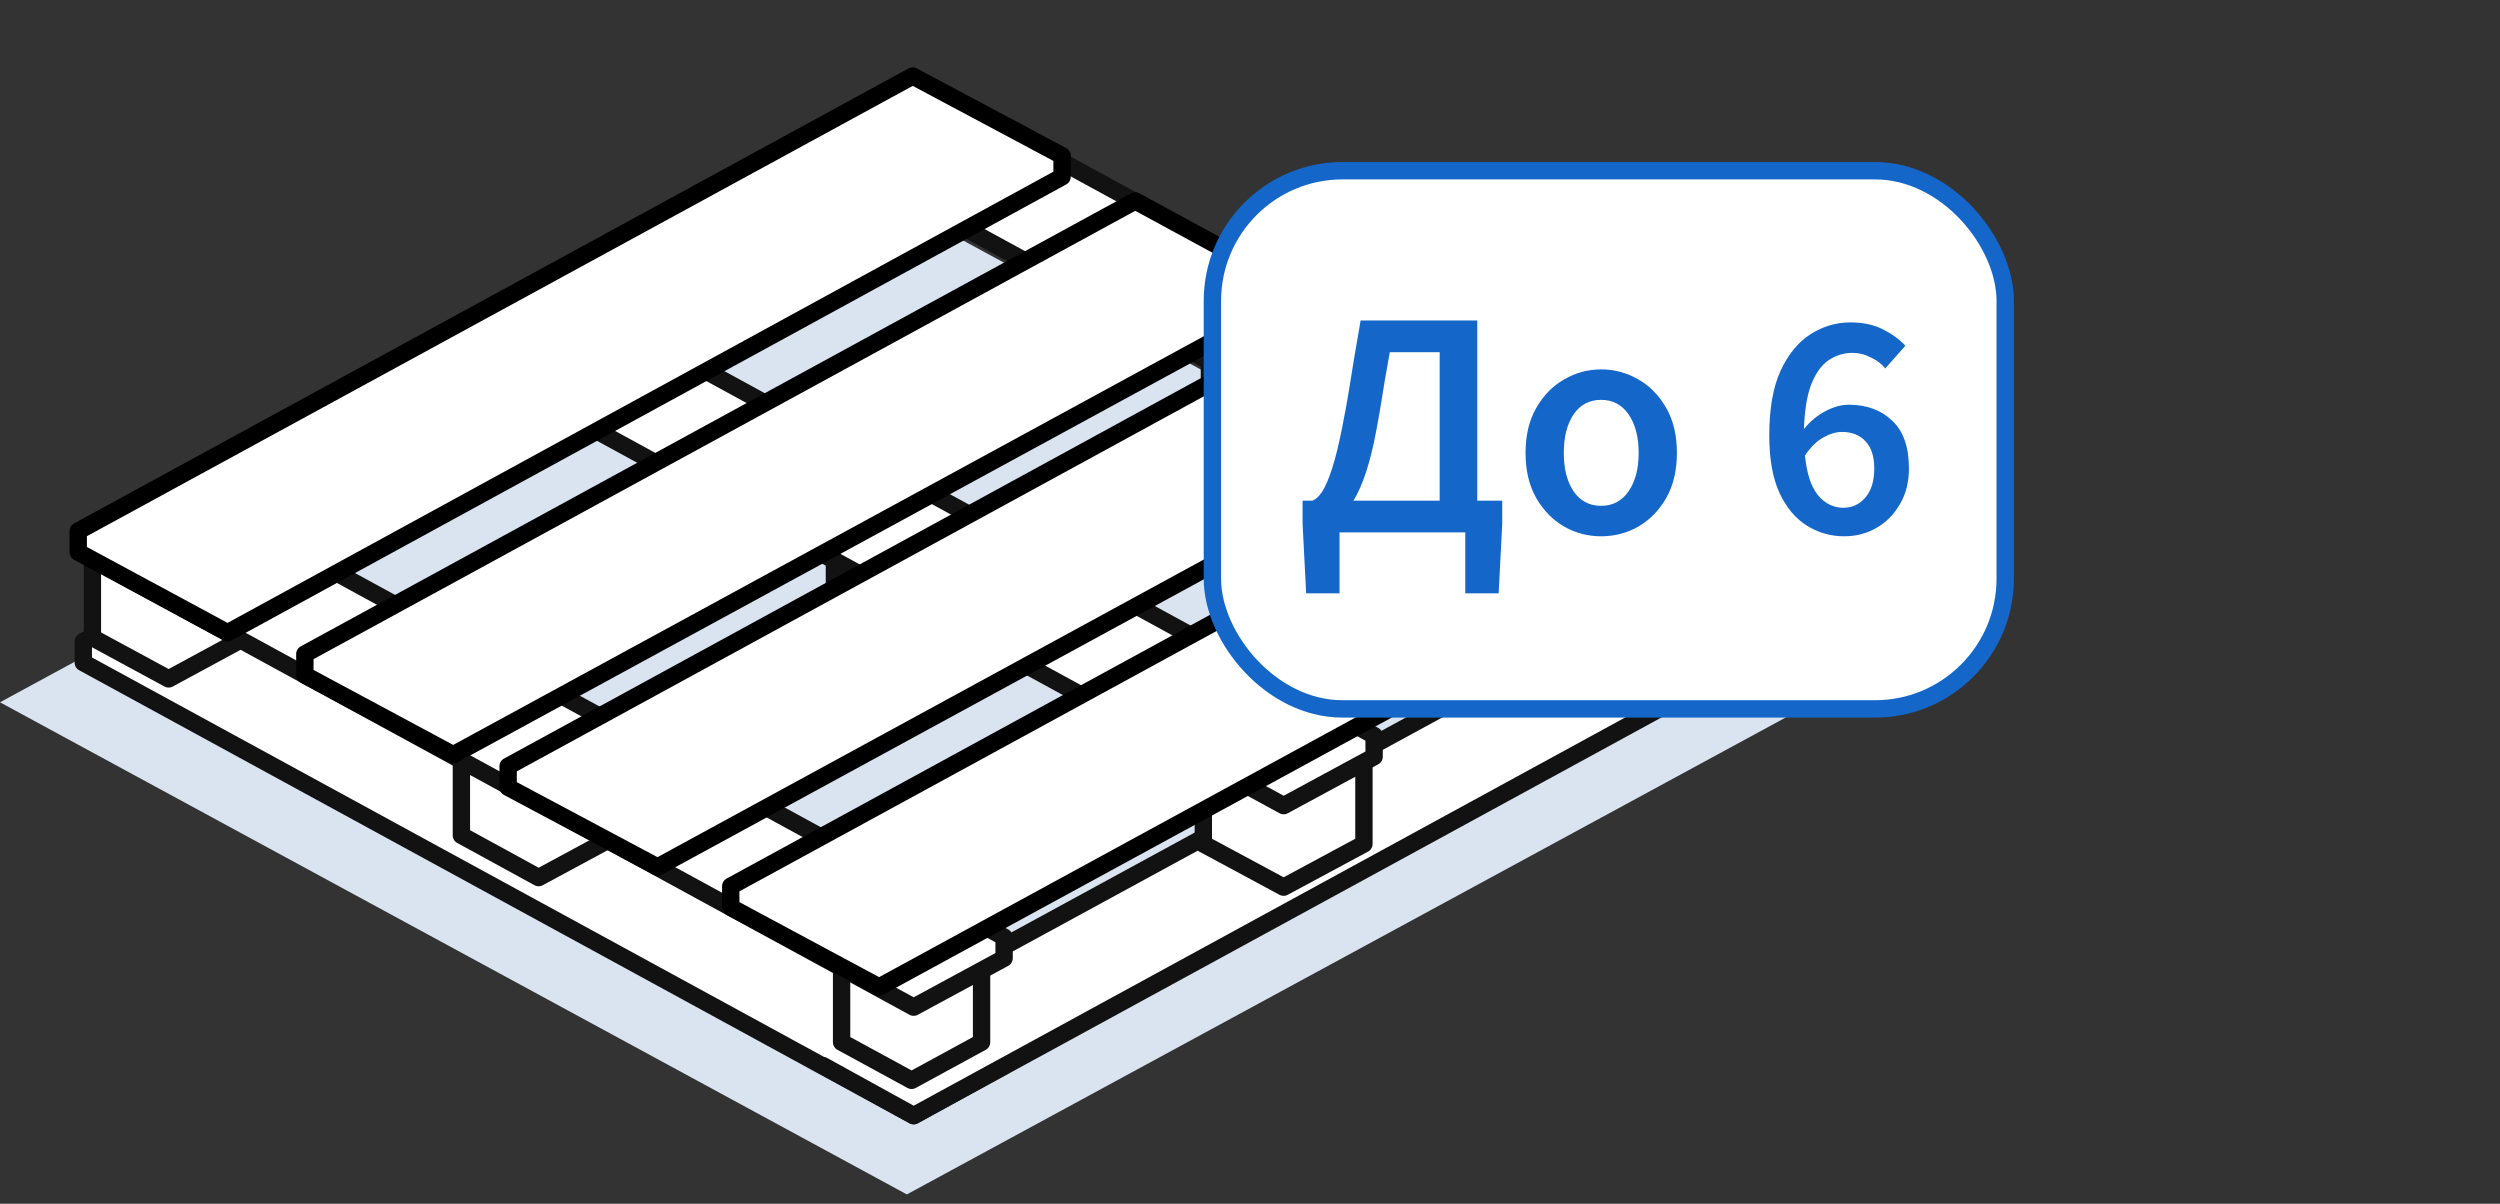
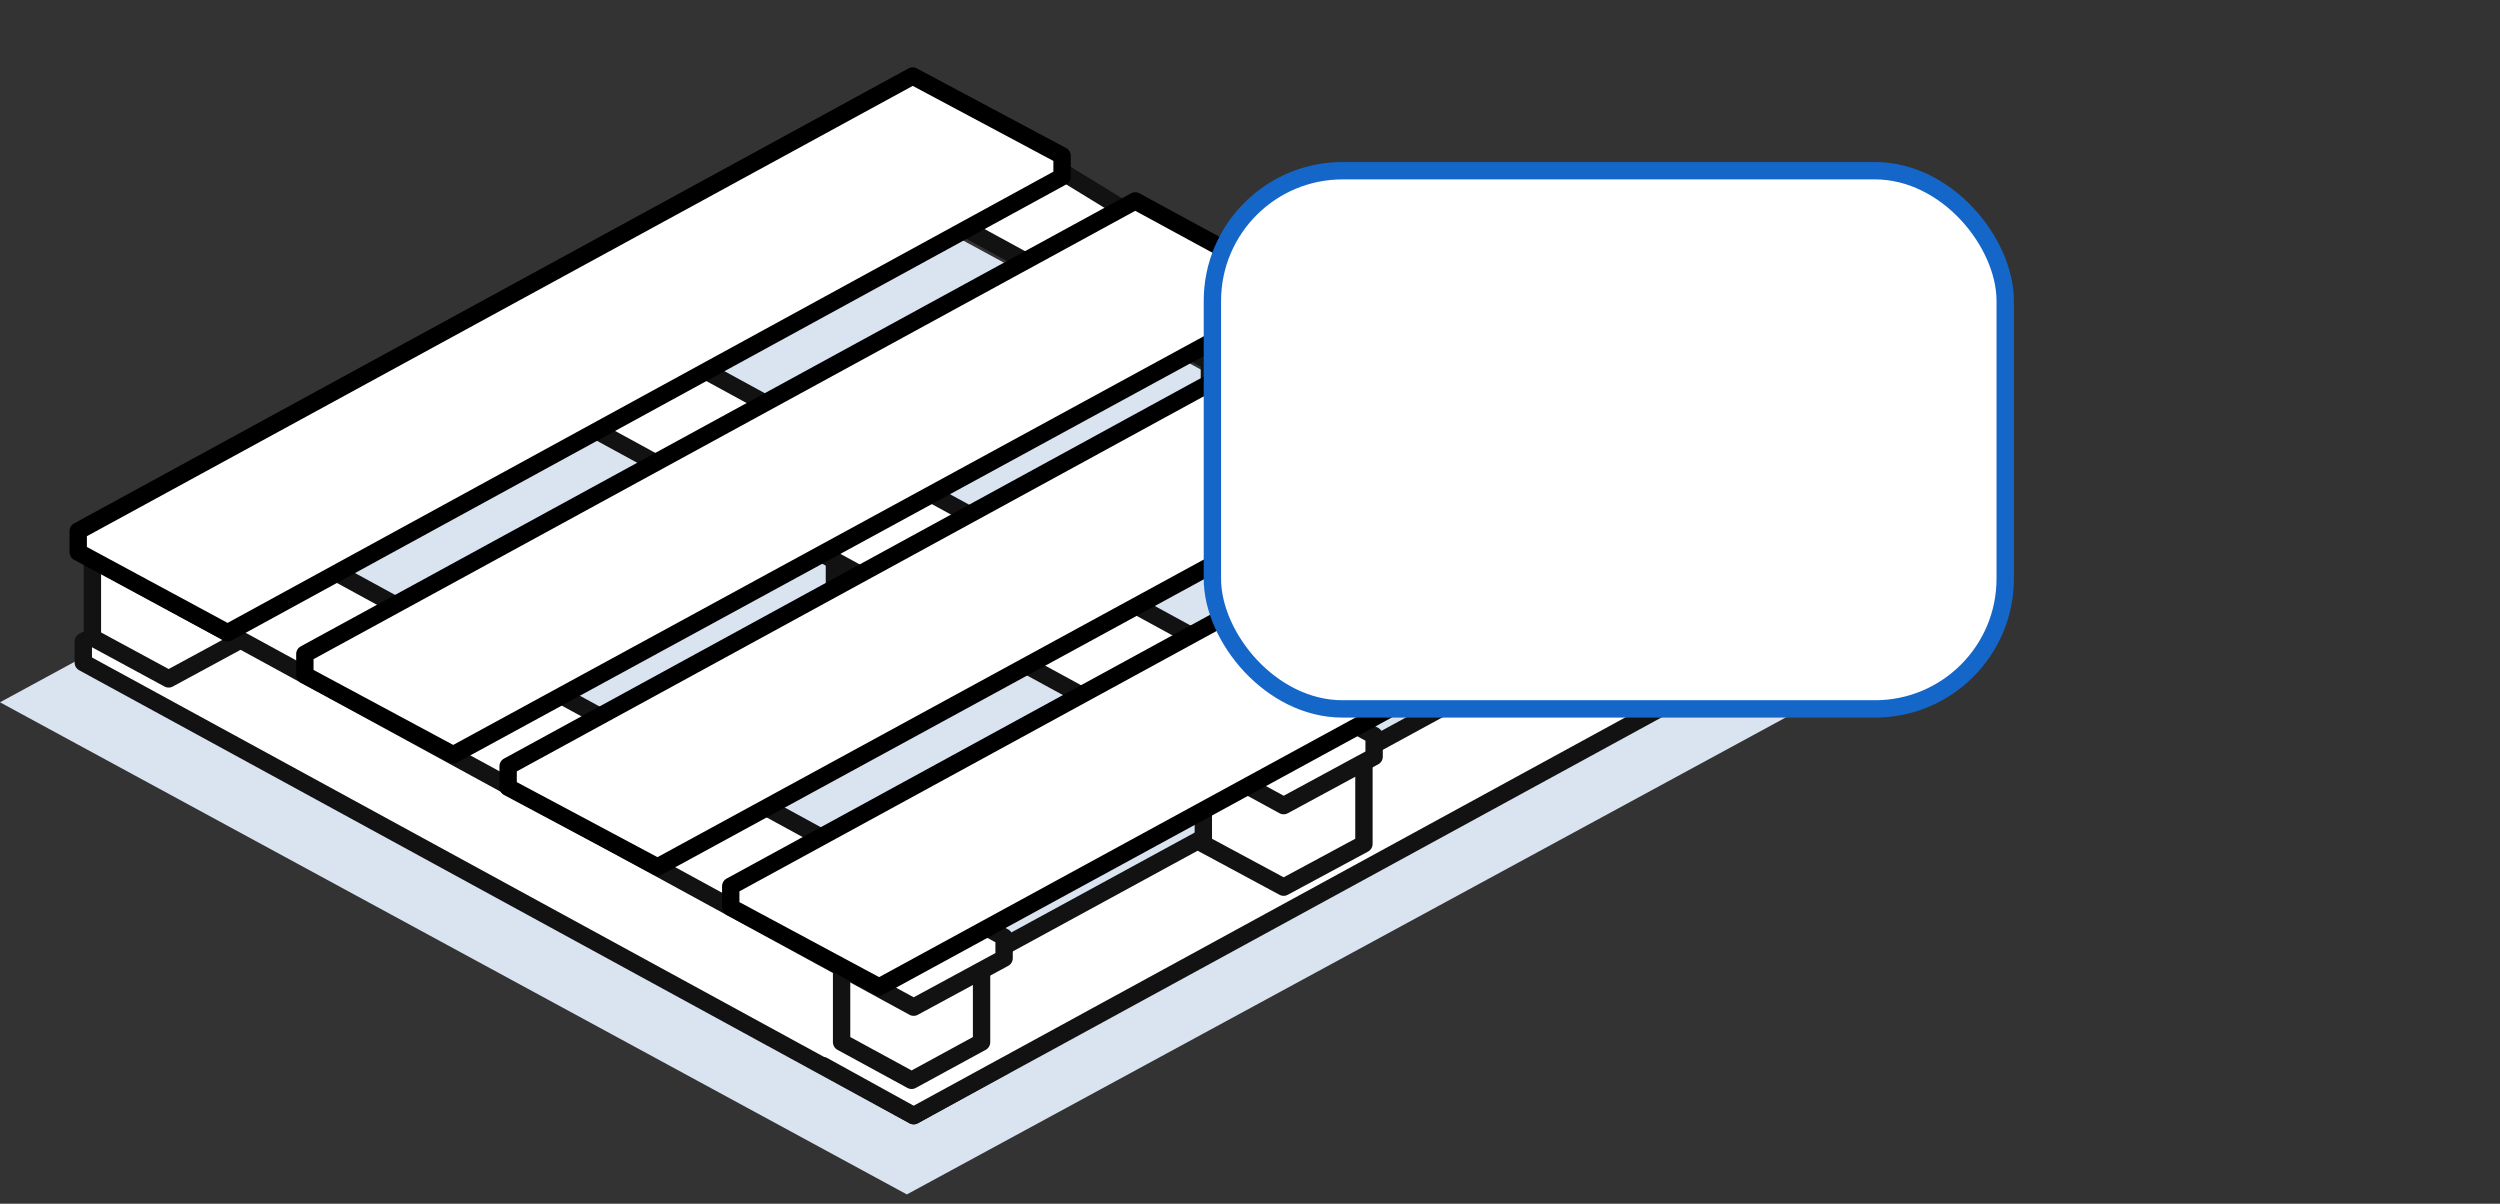
<svg xmlns="http://www.w3.org/2000/svg" width="108" height="52" viewBox="0 0 108 52" fill="none">
  <rect x="0" y="0" width="108" height="52" fill="#333333" stroke="none" />
-   <path d="M57.792 30.445C57.676 30.389 57.547 30.359 57.417 30.359C57.286 30.359 57.157 30.389 57.041 30.445C56.843 30.557 56.843 30.742 57.041 30.857C57.157 30.913 57.286 30.942 57.417 30.942C57.547 30.942 57.676 30.913 57.792 30.857C57.99 30.744 57.99 30.561 57.792 30.447" fill="#BBBCBF" />
  <path d="M39.176 51.599L0 30.339L39.176 9.07L78.353 30.339L39.176 51.599Z" fill="#DAE4F0" />
  <path d="M7.505 25.598L43.377 45.17V46.041L39.47 48.198L3.598 28.625V27.712L7.505 25.598Z" fill="white" stroke="#121212" stroke-width="0.75" stroke-linecap="round" stroke-linejoin="round" />
  <path d="M7.285 22.195L3.992 23.978V27.545L7.285 29.328L10.578 27.545V23.978L7.285 22.195Z" fill="white" stroke="#121212" stroke-width="0.75" stroke-linecap="round" stroke-linejoin="round" />
-   <path d="M23.269 30.613L19.932 32.438V36.087L23.269 37.912L26.649 36.087V32.438L23.269 30.613Z" fill="white" stroke="#121212" stroke-width="0.75" stroke-linecap="round" stroke-linejoin="round" />
  <path d="M39.472 22.07L36.047 23.978V27.751L39.472 29.617L42.94 27.751V23.978L39.472 22.07Z" fill="white" stroke="#121212" stroke-width="0.75" stroke-linecap="round" stroke-linejoin="round" />
  <path d="M55.715 13.238L52.246 15.104V18.878L55.715 20.785L59.139 18.878V15.104L55.715 13.238Z" fill="white" stroke="#121212" stroke-width="0.75" stroke-linecap="round" stroke-linejoin="round" />
  <path d="M35.562 46.037L39.47 48.194L75.342 28.621V27.709L71.434 25.594L38.855 43.342" fill="white" />
  <path d="M35.562 46.037L39.47 48.194L75.342 28.621V27.709L71.434 25.594L38.855 43.342" stroke="#121212" stroke-width="0.75" stroke-linecap="round" stroke-linejoin="round" />
  <path d="M39.381 40.008L36.357 41.692V45.023L39.381 46.67L42.404 45.023V41.692L39.381 40.008Z" fill="white" stroke="#121212" stroke-width="0.75" stroke-linecap="round" stroke-linejoin="round" />
  <path d="M58.922 32.685L55.453 30.777L51.984 32.685V36.458L55.453 38.325L58.922 36.458V32.685Z" fill="white" stroke="#121212" stroke-width="0.75" stroke-linecap="round" stroke-linejoin="round" />
  <path d="M71.653 21.945L68.228 23.811V27.585L71.653 29.492L75.122 27.585V23.811L71.653 21.945Z" fill="white" stroke="#121212" stroke-width="0.75" stroke-linecap="round" stroke-linejoin="round" />
  <path d="M7.505 20.91L3.598 23.067V23.937L39.47 43.51L43.377 41.395V40.483L7.505 20.91Z" fill="white" stroke="#121212" stroke-width="0.75" stroke-linecap="round" stroke-linejoin="round" />
  <path d="M23.49 12.203L19.582 14.359V15.23L55.454 34.803L59.362 32.688V31.776L23.49 12.203Z" fill="white" stroke="#121212" stroke-width="0.75" stroke-linecap="round" stroke-linejoin="round" />
-   <path d="M39.47 3.492L35.562 5.607V6.519L71.434 26.092L75.342 23.936V23.065L39.47 3.492Z" fill="white" stroke="#121212" stroke-width="0.75" stroke-linecap="round" stroke-linejoin="round" />
+   <path d="M39.47 3.492L35.562 5.607V6.519L71.434 26.092V23.065L39.47 3.492Z" fill="white" stroke="#121212" stroke-width="0.75" stroke-linecap="round" stroke-linejoin="round" />
  <path d="M39.427 3.285L3.379 22.941V23.853L9.833 27.336L45.881 7.639V6.727L39.427 3.285Z" fill="white" stroke="black" stroke-width="0.75" stroke-linecap="round" stroke-linejoin="round" />
  <path d="M49.042 8.68L13.17 28.253V29.165L19.58 32.607L55.452 13.075V12.163L49.042 8.68Z" fill="white" stroke="black" stroke-width="0.75" stroke-linecap="round" stroke-linejoin="round" />
  <path d="M57.955 13.445L21.951 33.101V34.013L28.405 37.455L64.409 17.841V16.929L57.955 13.445Z" fill="white" stroke="black" stroke-width="0.75" stroke-linecap="round" stroke-linejoin="round" />
  <path d="M67.44 18.711L31.568 38.284V39.196L37.979 42.638L73.895 23.065V22.153L67.44 18.711Z" fill="white" stroke="black" stroke-width="0.75" stroke-linecap="round" stroke-linejoin="round" />
  <rect x="52.375" y="7.375" width="34.25" height="23.25" rx="5.625" fill="white" />
-   <path d="M59.45 18.632C59.198 19.976 58.871 20.975 58.47 21.628H62.194V15.216H60.038C59.963 15.655 59.893 16.051 59.828 16.406C59.772 16.751 59.716 17.097 59.66 17.442C59.604 17.787 59.534 18.184 59.45 18.632ZM57.868 23V25.632H56.426L56.272 22.636V21.628H56.692C56.832 21.581 56.972 21.455 57.112 21.25C57.252 21.035 57.397 20.699 57.546 20.242C57.695 19.785 57.844 19.173 57.994 18.408C58.106 17.839 58.199 17.325 58.274 16.868C58.349 16.411 58.423 15.949 58.498 15.482C58.582 15.006 58.675 14.46 58.778 13.844H63.818V21.628H64.896V22.636L64.742 25.632H63.3V23H57.868ZM69.166 23.168C68.597 23.168 68.065 23.028 67.57 22.748C67.075 22.459 66.674 22.048 66.366 21.516C66.058 20.975 65.904 20.326 65.904 19.57C65.904 18.805 66.058 18.156 66.366 17.624C66.674 17.083 67.075 16.672 67.57 16.392C68.065 16.103 68.597 15.958 69.166 15.958C69.745 15.958 70.281 16.103 70.776 16.392C71.271 16.672 71.672 17.083 71.98 17.624C72.288 18.156 72.442 18.805 72.442 19.57C72.442 20.326 72.288 20.975 71.98 21.516C71.672 22.048 71.271 22.459 70.776 22.748C70.281 23.028 69.745 23.168 69.166 23.168ZM69.166 21.852C69.67 21.852 70.067 21.642 70.356 21.222C70.645 20.802 70.79 20.251 70.79 19.57C70.79 18.879 70.645 18.324 70.356 17.904C70.067 17.484 69.67 17.274 69.166 17.274C68.662 17.274 68.265 17.484 67.976 17.904C67.696 18.324 67.556 18.879 67.556 19.57C67.556 20.251 67.696 20.802 67.976 21.222C68.265 21.642 68.662 21.852 69.166 21.852ZM79.568 18.66C79.316 18.66 79.05 18.739 78.77 18.898C78.49 19.047 78.224 19.309 77.972 19.682C78.056 20.475 78.248 21.049 78.546 21.404C78.845 21.759 79.209 21.936 79.638 21.936C80.012 21.936 80.324 21.791 80.576 21.502C80.838 21.203 80.968 20.783 80.968 20.242C80.968 19.719 80.842 19.327 80.59 19.066C80.348 18.795 80.007 18.66 79.568 18.66ZM79.666 23.168C79.088 23.168 78.551 23.014 78.056 22.706C77.562 22.398 77.165 21.922 76.866 21.278C76.577 20.634 76.432 19.813 76.432 18.814C76.432 17.657 76.596 16.723 76.922 16.014C77.258 15.295 77.692 14.768 78.224 14.432C78.756 14.096 79.326 13.928 79.932 13.928C80.474 13.928 80.94 14.026 81.332 14.222C81.724 14.418 82.051 14.656 82.312 14.936L81.444 15.916C81.286 15.72 81.076 15.561 80.814 15.44C80.562 15.309 80.301 15.244 80.03 15.244C79.657 15.244 79.316 15.347 79.008 15.552C78.7 15.757 78.448 16.103 78.252 16.588C78.066 17.064 77.958 17.713 77.93 18.534C78.192 18.207 78.5 17.951 78.854 17.764C79.209 17.577 79.545 17.484 79.862 17.484C80.637 17.484 81.262 17.713 81.738 18.17C82.224 18.618 82.466 19.309 82.466 20.242C82.466 20.83 82.336 21.343 82.074 21.782C81.822 22.221 81.486 22.561 81.066 22.804C80.646 23.047 80.18 23.168 79.666 23.168Z" fill="#1467C9" />
  <rect x="52.375" y="7.375" width="34.25" height="23.25" rx="5.625" stroke="#1467C9" stroke-width="0.75" />
</svg>